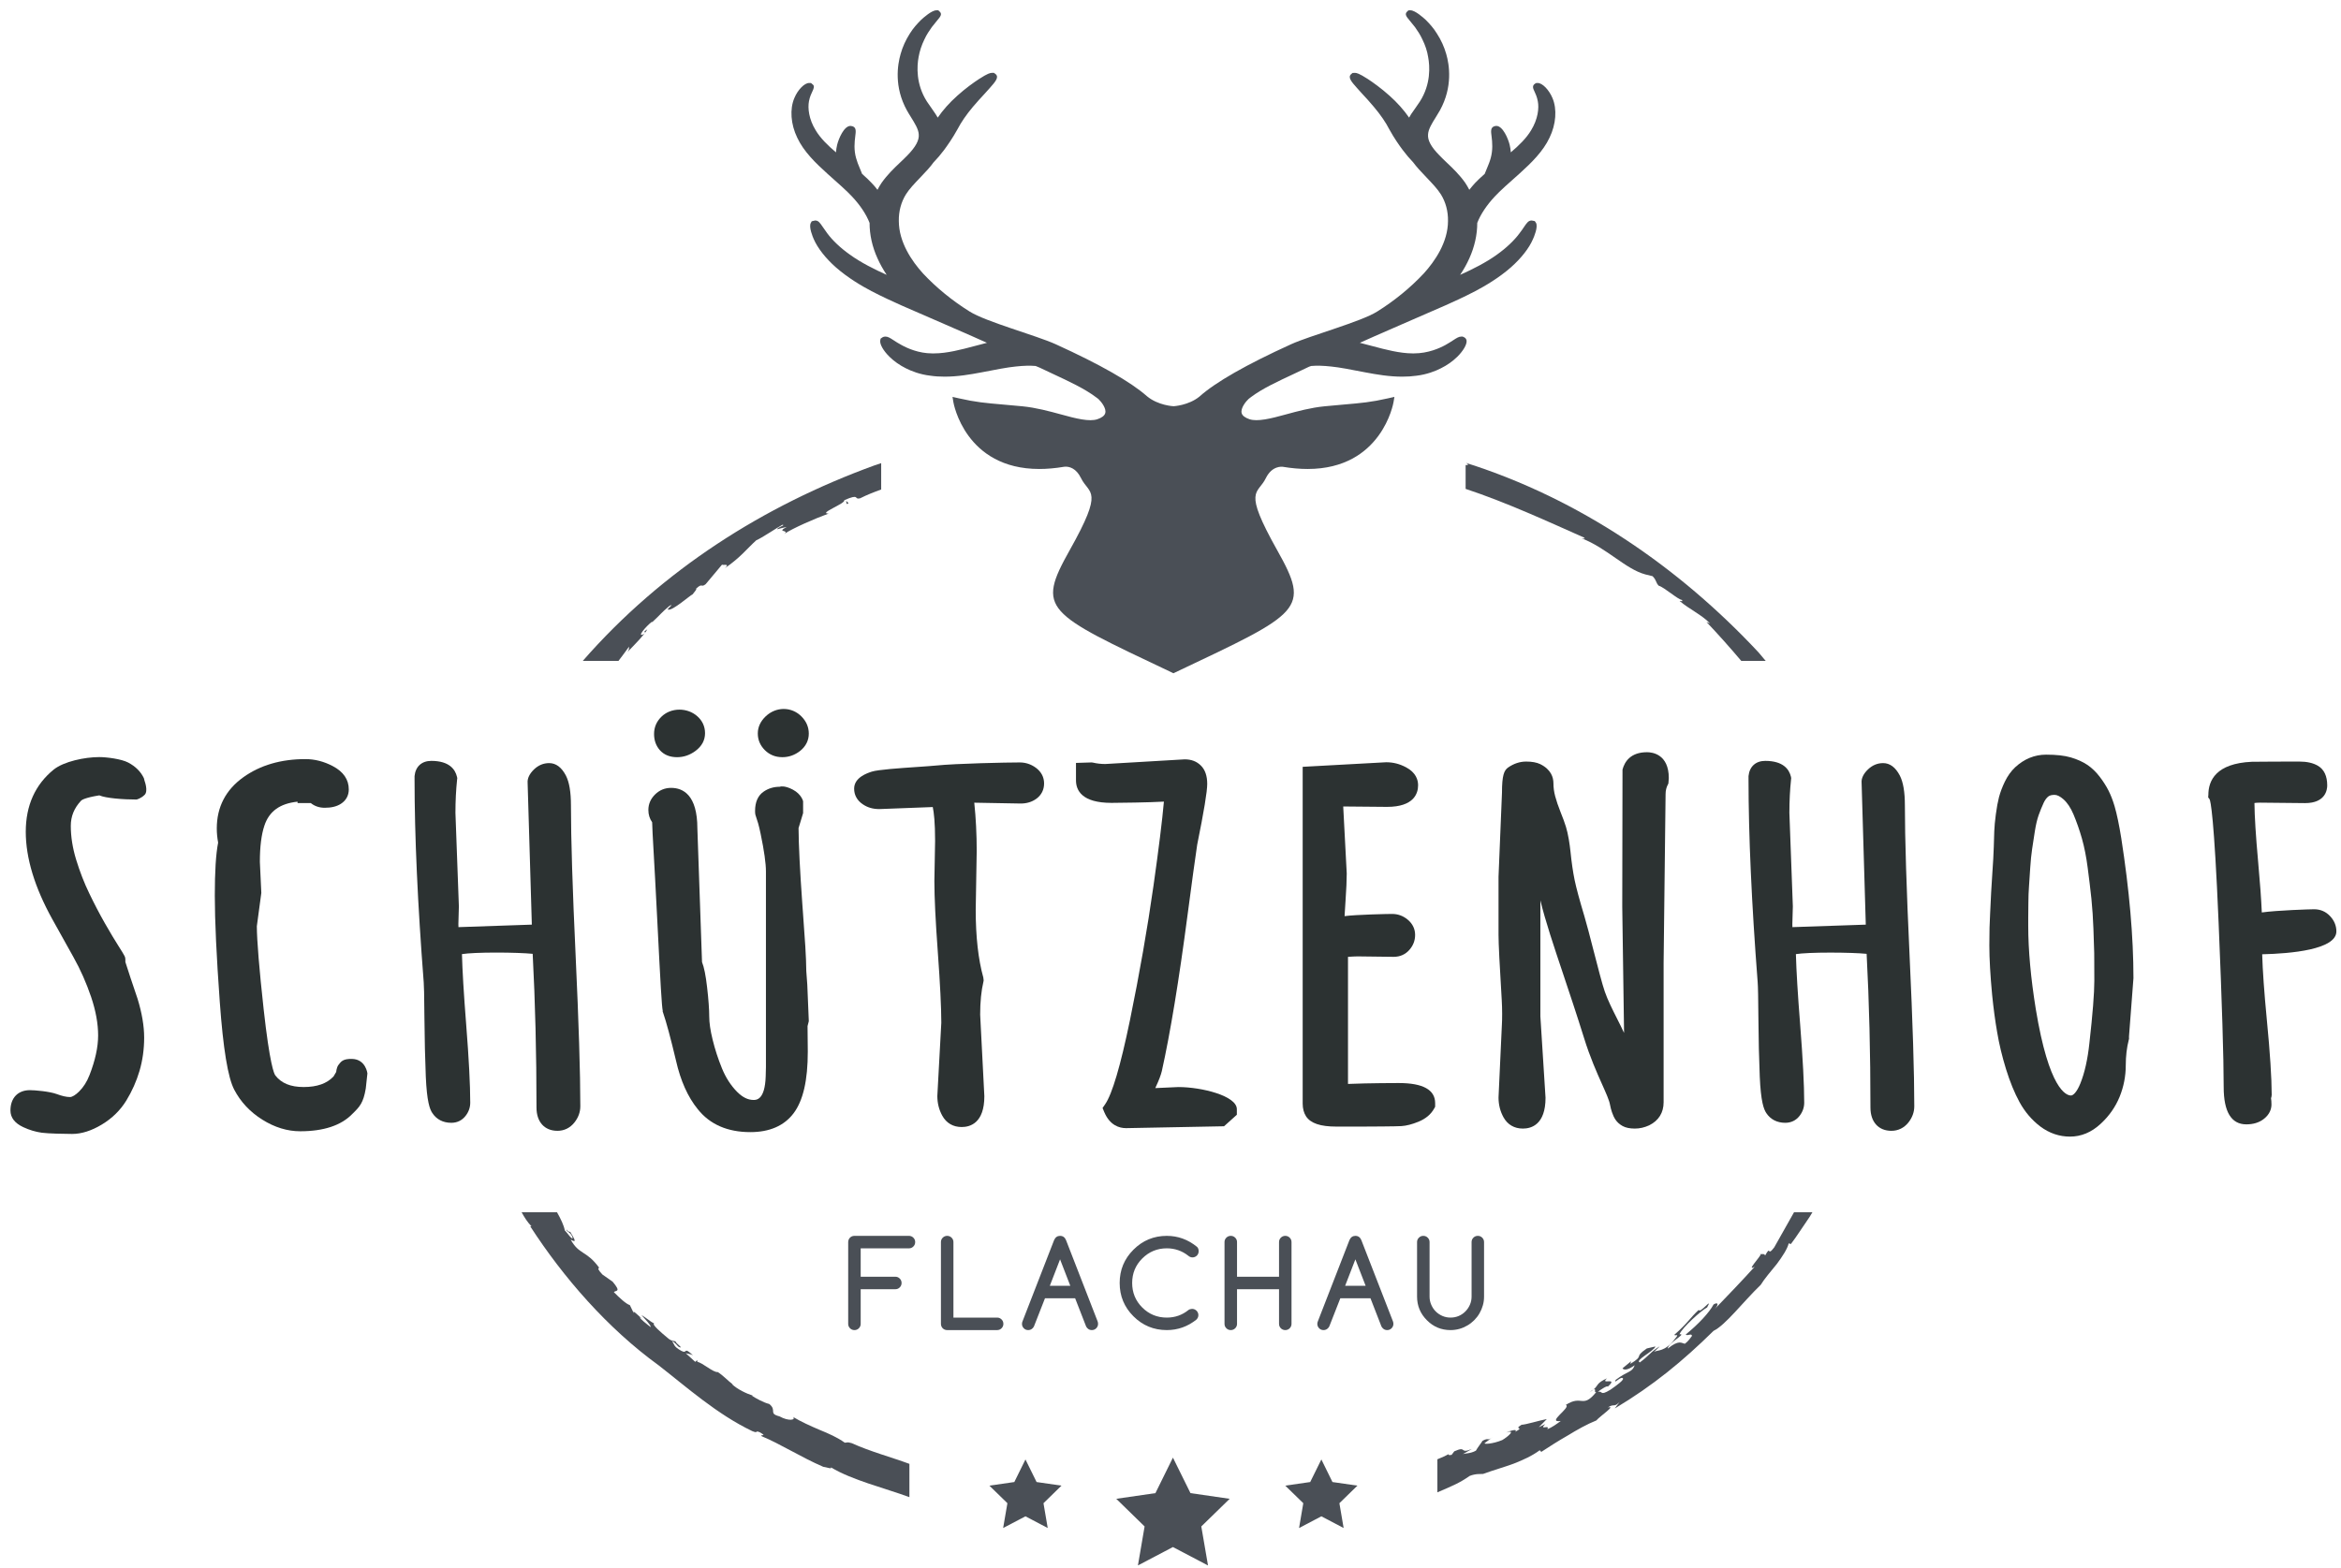
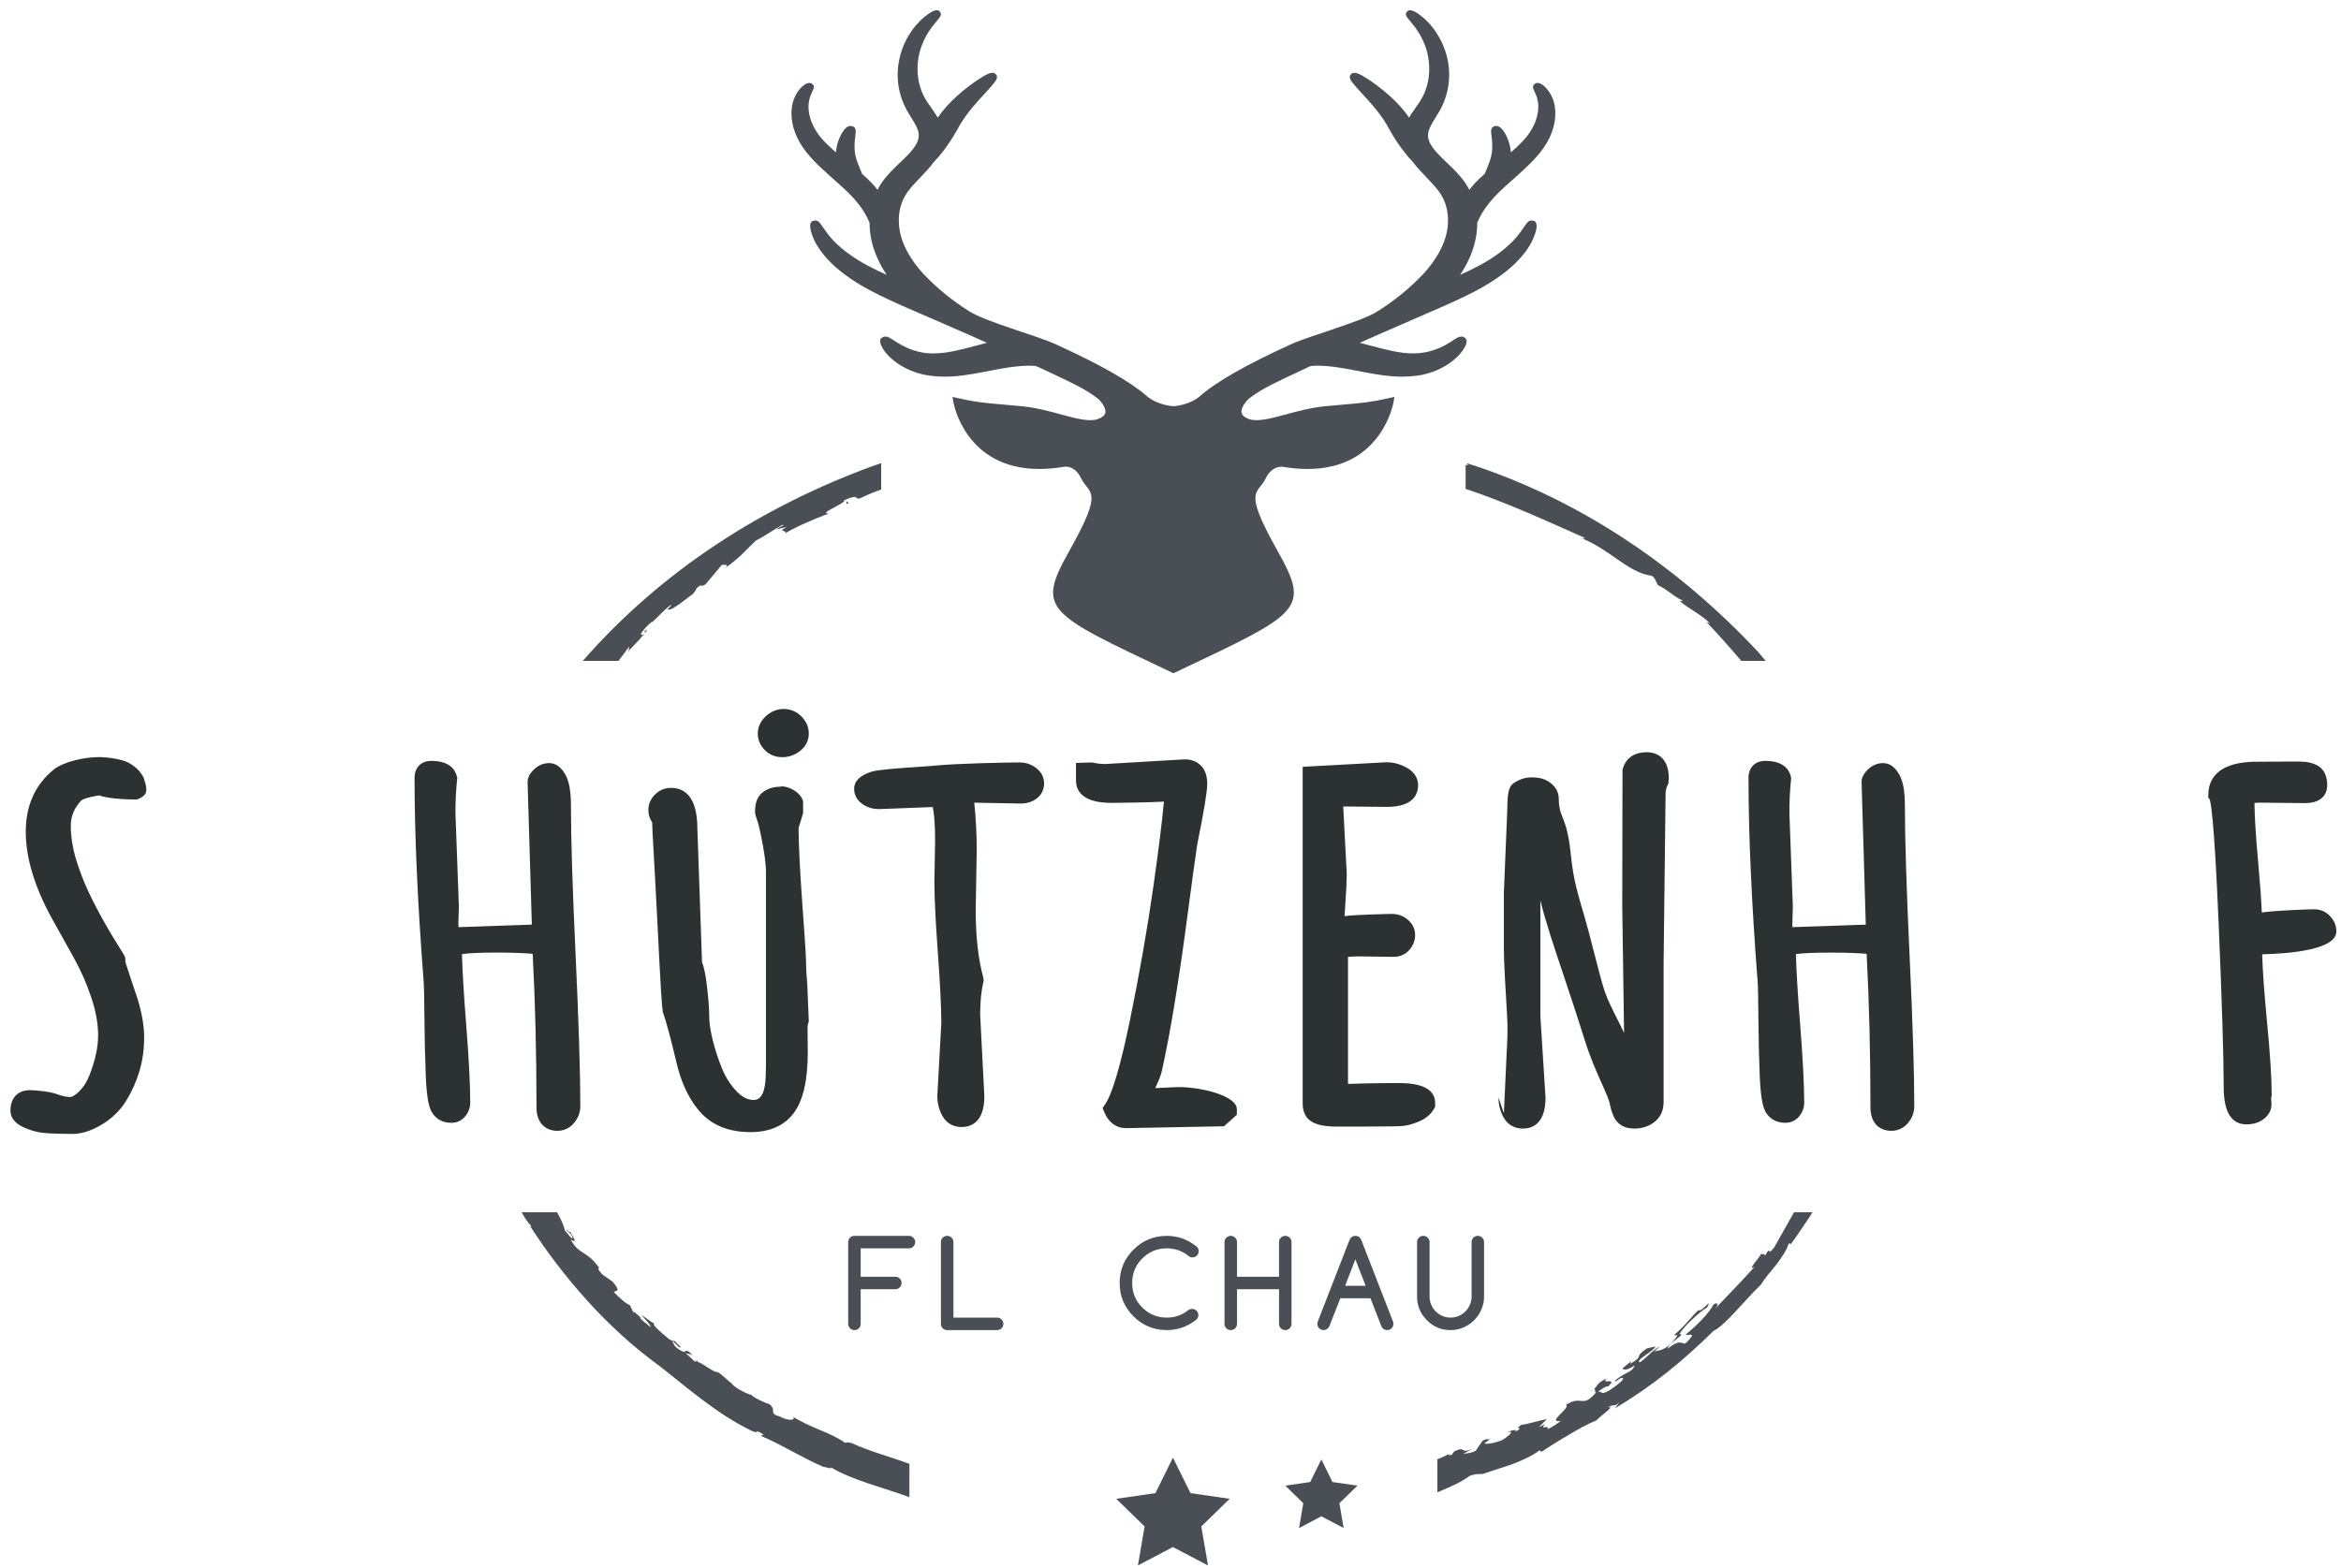
<svg xmlns="http://www.w3.org/2000/svg" width="100%" height="100%" viewBox="0 0 212 142" version="1.1" xml:space="preserve" style="fill-rule:evenodd;clip-rule:evenodd;stroke-linejoin:round;stroke-miterlimit:2;">
  <g>
    <path d="M76.675,45.659l0.175,-0.074l-0.223,-0.214l0.048,0.288Z" style="fill:#4a4f56;fill-rule:nonzero;" />
    <path d="M144.321,125.865c-0.079,0.036 -0.198,0.111 -0.4,0.266c0.178,-0.098 0.304,-0.185 0.4,-0.266" style="fill:#4a4f56;fill-rule:nonzero;" />
    <path d="M159.356,113.601c0.029,0.007 0.06,0.009 0.095,0.009c-0,-0.03 -0.031,-0.033 -0.095,-0.009" style="fill:#4a4f56;fill-rule:nonzero;" />
    <path d="M79.799,41.954c-0.203,0.069 -0.407,0.134 -0.609,0.204c-10.01,3.642 -19.201,9.452 -26.416,17.712l3.234,-0c0.33,-0.433 0.654,-0.864 0.959,-1.296c-0.032,0.171 0.063,0.207 -0.148,0.495c0.721,-0.743 1.565,-1.597 1.8,-2.061c-0.595,0.396 0.046,0.121 -0.318,0.431c-0.689,0.356 0.175,-0.686 0.725,-1.108l0.046,0.022c0.768,-0.706 0.752,-0.797 1.555,-1.468c0.565,-0.298 -0.384,0.389 -0.104,0.339c0.403,0.104 1.988,-1.311 2.199,-1.384c0.154,-0.208 0.406,-0.466 0.316,-0.516c0.602,-0.56 0.421,-0.056 0.864,-0.403l1.496,-1.785c-0.02,0.128 0.765,-0.155 0.262,0.324c1.397,-0.958 2.024,-1.793 2.829,-2.519c0.477,-0.192 1.862,-1.131 2.369,-1.404c0.327,0.037 -0.44,0.209 -0.481,0.407l0.428,-0.111c0.218,-0.048 0.435,-0.096 0.435,-0.096c-1.003,0.532 0.281,0.229 -0.205,0.621c0.757,-0.505 2.732,-1.37 4.009,-1.836c-1.02,0.019 1.582,-0.93 1.406,-1.206c1.464,-0.651 0.849,-0.027 1.439,-0.175c0.632,-0.32 1.273,-0.569 1.91,-0.798l0,-2.389Z" style="fill:#4a4f56;fill-rule:nonzero;" />
    <path d="M159.257,59.103c-7.191,-7.71 -16.225,-13.922 -26.5,-17.172c0.294,0.165 0.201,0.213 -0.031,0.2l0,2.155c3.725,1.232 7.562,3.008 10.733,4.414c0.137,0.142 -0.093,0.07 -0.221,0.067c2.257,0.866 3.979,2.79 5.759,3.266l0.659,0.162c0.397,0.415 0.255,0.534 0.553,0.862c0.489,0.126 1.761,1.274 2.107,1.287c0.134,0.24 -0.167,0.037 -0.205,0.101c0.829,0.715 2.03,1.264 2.747,2.032l-0.323,-0.137c1.027,1.083 2.099,2.281 3.154,3.53l2.212,-0c-0.224,-0.267 -0.44,-0.524 -0.644,-0.767" style="fill:#4a4f56;fill-rule:nonzero;" />
    <path d="M82.355,135.621l0,-3.015c-1.616,-0.598 -3.539,-1.112 -5.225,-1.876c-0.49,-0.139 -0.367,-0.033 -0.629,-0.043c-0.66,-0.475 -1.463,-0.829 -2.295,-1.168c-0.823,-0.35 -1.656,-0.727 -2.39,-1.165c0.286,0.283 -0.39,0.415 -1.227,-0.051c-1.042,-0.268 -0.188,-0.532 -0.93,-1.124c-0.473,-0.104 -1.244,-0.525 -1.549,-0.736l0.051,-0.024c-0.558,-0.178 -1.388,-0.563 -1.886,-1.044l0.099,0.043c-0.449,-0.33 -0.888,-0.828 -1.382,-1.132c-0.371,0.077 -1.427,-0.883 -1.831,-0.911c-0.041,-0.066 0.056,-0.016 -0.037,-0.153l-0.166,0.143l-0.858,-0.784c0.253,0.083 0.357,0.044 0.653,0.19c-0.897,-0.85 -0.458,-0.085 -1.039,-0.397c-0.766,-0.424 -0.598,-0.559 -0.863,-0.89c0.343,0.141 0.459,0.436 0.651,0.542c0.486,0.176 -0.363,-0.383 -0.298,-0.486c-0.137,-0.123 -0.363,0.029 -0.821,-0.409c-0.425,-0.349 -1.402,-1.175 -1.138,-1.24c-0.43,-0.217 -0.823,-0.601 -1.158,-0.76c0.303,0.329 0.872,0.916 0.845,1.09c-0.322,-0.248 -0.964,-0.736 -0.991,-0.895l0.283,0.173c-0.296,-0.159 -1.075,-1.059 -0.792,-0.466l-0.391,-0.807c-0.341,-0.1 -0.964,-0.681 -1.45,-1.177c0.153,-0.185 0.719,0.041 -0.108,-0.944l-0.928,-0.652c-0.398,-0.426 -0.447,-0.584 -0.285,-0.603c-1.168,-1.605 -1.821,-1.158 -2.587,-2.559c0.626,0.37 0.314,-0.093 -0.042,-0.701c-0.055,0.002 -0.174,0.008 -0.349,-0.224c0.006,0.241 0.405,0.219 0.571,0.765c-0.04,0.235 -0.484,-0.447 -0.716,-0.681c-0.088,-0.465 -0.357,-1.024 -0.706,-1.64l-3.206,-0c0.262,0.477 0.547,0.923 0.895,1.276l-0.114,-0.002c2.997,4.632 6.993,9.237 11.633,12.597c2.525,1.963 5.264,4.419 8.471,5.956c0.601,0.249 0.209,-0.1 0.692,0.109c0.768,0.44 -0.091,0.14 0.182,0.363c1.617,0.66 3.553,1.899 5.557,2.762c0.269,0.026 0.834,0.25 0.697,0.049c1.935,1.169 4.861,1.872 7.107,2.701" style="fill:#4a4f56;fill-rule:nonzero;" />
    <path d="M162.469,109.81c-0.602,1.066 -1.251,2.219 -1.795,3.184c-0.689,0.92 -0.26,-0.279 -0.83,0.747c-0.025,-0.179 -0.231,-0.136 -0.393,-0.131c0.007,0.209 -1.38,1.63 -0.547,1.134c-1.114,1.244 -2.421,2.591 -3.639,3.862c0.402,-0.426 0.346,-0.701 -0.084,-0.439c-0.399,0.748 -1.38,1.791 -2.525,2.725c0.176,0.166 0.533,-0.158 0.571,0.122c-0.136,0.181 -0.342,0.496 -0.645,0.713c-0.326,-0.056 -0.52,-0.388 -1.554,0.439c0.031,-0.529 1.779,-1.38 1.066,-1.298c0.25,-0.61 2,-2.181 2.501,-2.431c0.592,-1.057 -0.671,0.62 -0.752,0.216c-0.774,0.704 -0.988,1.193 -2.22,2.266c0.091,0.14 0.538,-0.189 0.038,0.389c-0.917,1.193 -1.569,0.958 -1.874,1.156c0.145,-0.16 0.378,-0.334 0.518,-0.504c-0.831,0.492 -0.976,0.863 -1.805,1.458c-0.484,-0.197 1.28,-1.008 1.414,-1.447l-0.779,0.18c-1.278,0.883 -0.12,0.555 -1.493,1.399l0.07,-0.24l-0.776,0.64c0.08,0.147 0.4,0.234 1.103,-0.279c-0.227,0.671 -0.63,0.496 -1.726,1.332c-0.235,0.452 0.472,-0.345 0.631,-0.159c0.233,0.1 -0.545,0.657 -1.117,1.054c-0.976,0.593 -0.641,0.081 -1.117,0.182c0.164,-0.148 0.893,-0.63 0.887,-0.462c1.051,-0.949 -0.785,-0.107 -0.058,-0.761c-0.979,0.427 -0.795,0.651 -1.219,1.008c0.269,-0.122 -0.015,0.296 0.229,0.246c-1.252,1.542 -1.266,0.196 -2.753,1.157c0.548,0.206 -1.827,1.645 -0.453,1.454c-0.354,0.26 -0.799,0.59 -1.222,0.75c0.299,-0.473 -0.819,0.154 -0.179,-0.469l-0.589,0.288l0.729,-0.743c-0.737,0.141 -1.879,0.504 -2.292,0.518c-0.801,0.495 0.38,0.134 -0.581,0.639c0.285,-0.29 -0.377,-0.132 -0.812,0.065c0.923,-0.288 0.178,0.367 -0.355,0.682c-0.886,0.366 -1.698,0.388 -1.592,0.276l0.762,-0.566c-0.571,0.451 -0.327,0.01 -0.954,0.355c-0.13,0.222 -0.453,0.615 -0.6,0.895c-0.54,0.298 -1.03,0.222 -1.214,0.333l0.85,-0.487c-1.172,0.49 -0.408,-0.321 -1.595,0.214l-0.244,0.323c-0.252,0.05 -0.405,-0.003 -0.202,-0.164c-0.131,0.202 -0.773,0.42 -1.084,0.561l-0,2.995c1.466,-0.631 2.001,-0.848 2.925,-1.488c0.556,-0.218 0.966,-0.163 1.207,-0.178c0.946,-0.347 1.905,-0.611 2.788,-0.937c0.874,-0.343 1.686,-0.717 2.349,-1.211l0.139,0.151c0.679,-0.446 1.51,-0.98 2.384,-1.479c0.859,-0.525 1.754,-1.032 2.601,-1.37c0.349,-0.409 1.851,-1.405 1.037,-1.172c0.582,-0.404 0.562,0.042 1.072,-0.51l-0.432,0.593c3.482,-2.086 6.155,-4.287 8.941,-7.029c1.08,-0.516 2.664,-2.619 4.265,-4.161c0.347,-0.563 0.93,-1.237 1.465,-1.897c0.506,-0.684 0.954,-1.36 1.074,-1.867l0.198,0.061c0.531,-0.691 1.071,-1.561 1.695,-2.457c0.083,-0.141 0.172,-0.284 0.259,-0.426l-1.667,-0Z" style="fill:#4a4f56;fill-rule:nonzero;" />
    <path d="M106.22,140.142l3.177,1.669l-0.608,-3.535l2.57,-2.504l-3.549,-0.514l-1.59,-3.216l-1.585,3.216l-3.547,0.514l2.567,2.504l-0.605,3.532l3.17,-1.666Z" style="fill:#4a4f56;fill-rule:nonzero;" />
    <path d="M116.392,134.579l1.633,1.591l-0.383,2.25l2.02,-1.062l2.017,1.06l-0.384,-2.248l1.632,-1.591l-2.259,-0.326l-1.006,-2.046l-1.01,2.046l-2.26,0.326Z" style="fill:#4a4f56;fill-rule:nonzero;" />
-     <path d="M89.598,134.579l1.632,1.591l-0.386,2.248l2.02,-1.06l2.017,1.06l-0.384,-2.248l1.63,-1.591l-2.254,-0.326l-1.009,-2.046l-1.008,2.046l-2.258,0.326Z" style="fill:#4a4f56;fill-rule:nonzero;" />
    <path d="M76.812,119.922l0,-7.405c0,-0.078 0.015,-0.152 0.043,-0.22c0.028,-0.07 0.069,-0.13 0.121,-0.183c0.051,-0.052 0.111,-0.092 0.178,-0.12c0.067,-0.028 0.142,-0.042 0.224,-0.042l4.936,0c0.156,0 0.289,0.055 0.399,0.165c0.111,0.11 0.166,0.244 0.166,0.4c0,0.156 -0.055,0.291 -0.166,0.4c-0.11,0.111 -0.243,0.166 -0.399,0.166l-4.37,-0l-0,2.571l3.137,-0c0.157,-0 0.29,0.054 0.4,0.166c0.111,0.111 0.166,0.243 0.166,0.401c-0,0.155 -0.055,0.289 -0.166,0.399c-0.11,0.111 -0.243,0.165 -0.4,0.165l-3.137,0l-0,3.137c-0,0.157 -0.055,0.29 -0.166,0.402c-0.11,0.109 -0.243,0.164 -0.4,0.164c-0.157,0 -0.29,-0.055 -0.4,-0.164c-0.11,-0.112 -0.166,-0.245 -0.166,-0.402" style="fill:#4a4f56;fill-rule:nonzero;" />
    <path d="M85.21,112.517c0,-0.156 0.055,-0.29 0.165,-0.4c0.111,-0.11 0.244,-0.165 0.4,-0.165c0.157,0 0.291,0.055 0.401,0.165c0.11,0.11 0.166,0.244 0.166,0.4l-0,6.839l3.958,0c0.156,0 0.289,0.057 0.4,0.166c0.11,0.111 0.165,0.244 0.165,0.4c0,0.158 -0.055,0.29 -0.165,0.401c-0.111,0.11 -0.244,0.165 -0.4,0.165l-4.525,-0c-0.081,-0 -0.156,-0.014 -0.223,-0.042c-0.069,-0.029 -0.128,-0.069 -0.18,-0.12c-0.051,-0.052 -0.091,-0.112 -0.119,-0.18c-0.029,-0.066 -0.043,-0.142 -0.043,-0.224l0,-7.405Z" style="fill:#4a4f56;fill-rule:nonzero;" />
-     <path d="M96.926,116.476l-0.927,-2.396l-0.928,2.396l1.855,-0Zm-4.316,3.19l2.849,-7.33c0.114,-0.256 0.294,-0.384 0.54,-0.384c0.252,0 0.431,0.128 0.539,0.384l2.859,7.356c0.029,0.073 0.042,0.149 0.042,0.23c0,0.158 -0.054,0.29 -0.164,0.401c-0.111,0.11 -0.244,0.165 -0.4,0.165c-0.157,-0 -0.288,-0.055 -0.395,-0.165c-0.058,-0.057 -0.101,-0.117 -0.129,-0.182l-0.987,-2.534l-2.731,0l-0.993,2.534c-0.029,0.065 -0.071,0.125 -0.129,0.182c-0.109,0.11 -0.243,0.165 -0.399,0.165c-0.157,-0 -0.289,-0.055 -0.397,-0.165c-0.109,-0.111 -0.164,-0.243 -0.164,-0.401c0,-0.085 0.02,-0.17 0.059,-0.256" style="fill:#4a4f56;fill-rule:nonzero;" />
    <path d="M107.959,118.568c0.077,-0 0.152,0.014 0.219,0.044c0.068,0.03 0.128,0.07 0.178,0.12c0.052,0.05 0.092,0.11 0.124,0.18c0.03,0.069 0.045,0.142 0.045,0.222c0,0.149 -0.06,0.284 -0.177,0.403c-0.793,0.635 -1.688,0.951 -2.683,0.951c-1.181,0 -2.188,-0.417 -3.02,-1.248c-0.833,-0.832 -1.248,-1.839 -1.248,-3.019c-0,-1.178 0.415,-2.184 1.248,-3.016c0.835,-0.836 1.842,-1.252 3.02,-1.252c1.01,-0 1.922,0.331 2.738,0.997c0.097,0.095 0.147,0.224 0.147,0.389c0,0.082 -0.012,0.156 -0.043,0.224c-0.027,0.068 -0.067,0.128 -0.119,0.178c-0.052,0.052 -0.112,0.092 -0.183,0.121c-0.066,0.029 -0.142,0.042 -0.219,0.042c-0.139,0 -0.269,-0.054 -0.39,-0.16c-0.27,-0.213 -0.568,-0.378 -0.894,-0.491c-0.326,-0.114 -0.671,-0.171 -1.037,-0.171c-0.869,-0 -1.611,0.308 -2.226,0.923c-0.608,0.609 -0.911,1.347 -0.911,2.216c-0,0.87 0.303,1.61 0.911,2.219c0.613,0.612 1.354,0.917 2.226,0.917c0.743,-0 1.397,-0.229 1.963,-0.689c0.091,-0.063 0.204,-0.097 0.331,-0.1" style="fill:#4a4f56;fill-rule:nonzero;" />
    <path d="M116.959,119.922c-0,0.157 -0.055,0.29 -0.165,0.402c-0.109,0.109 -0.244,0.164 -0.399,0.164c-0.157,0 -0.292,-0.055 -0.402,-0.164c-0.11,-0.112 -0.164,-0.245 -0.164,-0.402l-0,-3.137l-3.804,0l-0,3.137c-0,0.157 -0.055,0.29 -0.167,0.402c-0.11,0.109 -0.243,0.164 -0.399,0.164c-0.158,0 -0.29,-0.055 -0.4,-0.164c-0.112,-0.112 -0.167,-0.245 -0.167,-0.402l0,-7.405c0,-0.156 0.055,-0.29 0.167,-0.4c0.11,-0.11 0.242,-0.165 0.4,-0.165c0.156,0 0.289,0.055 0.399,0.165c0.112,0.11 0.167,0.244 0.167,0.4l-0,3.137l3.804,-0l-0,-3.137c-0,-0.156 0.054,-0.29 0.164,-0.4c0.11,-0.11 0.245,-0.165 0.402,-0.165c0.155,0 0.29,0.055 0.399,0.165c0.11,0.11 0.165,0.244 0.165,0.4l-0,7.405Z" style="fill:#4a4f56;fill-rule:nonzero;" />
    <path d="M123.672,116.476l-0.929,-2.396l-0.928,2.396l1.857,-0Zm-4.316,3.19l2.849,-7.33c0.114,-0.256 0.294,-0.384 0.538,-0.384c0.252,0 0.432,0.128 0.539,0.384l2.861,7.356c0.028,0.073 0.043,0.149 0.043,0.23c-0,0.158 -0.056,0.29 -0.165,0.401c-0.112,0.11 -0.244,0.165 -0.401,0.165c-0.158,-0 -0.287,-0.055 -0.395,-0.165c-0.057,-0.057 -0.099,-0.117 -0.13,-0.182l-0.985,-2.534l-2.731,0l-0.993,2.534c-0.03,0.065 -0.072,0.125 -0.129,0.182c-0.11,0.11 -0.242,0.165 -0.399,0.165c-0.158,-0 -0.29,-0.055 -0.397,-0.165c-0.11,-0.111 -0.165,-0.243 -0.165,-0.401c0,-0.085 0.02,-0.17 0.06,-0.256" style="fill:#4a4f56;fill-rule:nonzero;" />
    <path d="M129.461,112.517l0,4.935c0,0.26 0.05,0.506 0.15,0.736c0.099,0.233 0.234,0.435 0.403,0.607c0.173,0.171 0.372,0.309 0.605,0.41c0.232,0.101 0.478,0.151 0.74,0.151c0.264,0 0.511,-0.049 0.744,-0.147c0.229,-0.1 0.432,-0.237 0.603,-0.412c0.172,-0.174 0.309,-0.376 0.409,-0.606c0.1,-0.23 0.151,-0.475 0.151,-0.739l-0,-4.935c-0,-0.156 0.054,-0.29 0.164,-0.4c0.109,-0.11 0.244,-0.165 0.401,-0.165c0.155,0 0.29,0.055 0.399,0.165c0.11,0.11 0.165,0.244 0.165,0.4l0,4.935c0,0.277 -0.034,0.544 -0.11,0.801c-0.072,0.256 -0.174,0.496 -0.306,0.722c-0.13,0.226 -0.29,0.432 -0.475,0.617c-0.184,0.185 -0.389,0.344 -0.616,0.477c-0.227,0.133 -0.466,0.238 -0.725,0.31c-0.257,0.072 -0.527,0.109 -0.804,0.109c-0.838,-0 -1.551,-0.297 -2.137,-0.89c-0.596,-0.594 -0.894,-1.31 -0.894,-2.146l0,-4.935c0,-0.156 0.055,-0.29 0.168,-0.4c0.109,-0.11 0.241,-0.165 0.398,-0.165c0.158,0 0.29,0.055 0.4,0.165c0.112,0.11 0.167,0.244 0.167,0.4" style="fill:#4a4f56;fill-rule:nonzero;" />
    <path d="M133.779,20.193c0.297,-0.771 0.86,-1.616 1.591,-2.395c0.452,-0.492 1.267,-1.217 2.243,-2.081c1.052,-0.952 2.125,-1.989 2.714,-3.249c0.591,-1.213 0.691,-2.59 0.264,-3.587c-0.317,-0.753 -0.913,-1.364 -1.339,-1.364l-0.148,0.009l-0.109,0.066c-0.274,0.185 -0.145,0.458 -0.04,0.676c0.092,0.2 0.237,0.503 0.309,0.906c0.122,0.603 0.02,1.615 -0.614,2.639c-0.419,0.702 -1.095,1.366 -1.83,1.987c-0.016,-0.235 -0.055,-0.471 -0.108,-0.692c-0.14,-0.557 -0.616,-1.703 -1.206,-1.703l-0.163,0.025c-0.37,0.124 -0.329,0.445 -0.265,0.936c0.031,0.246 0.065,0.557 0.062,0.888c0,0.347 -0.047,0.726 -0.139,1.058c-0.09,0.337 -0.217,0.632 -0.297,0.827c-0.087,0.213 -0.177,0.419 -0.249,0.609c-0.372,0.329 -0.659,0.602 -0.873,0.83c-0.18,0.193 -0.35,0.4 -0.521,0.615c-0.113,-0.222 -0.243,-0.438 -0.377,-0.643c-0.512,-0.723 -1.118,-1.306 -1.661,-1.818c-0.233,-0.223 -0.459,-0.438 -0.669,-0.659c-0.756,-0.769 -1.085,-1.372 -1.028,-1.917c0.031,-0.459 0.352,-0.984 0.701,-1.538c0.128,-0.205 0.255,-0.414 0.379,-0.632c1.16,-2.111 0.854,-4.101 0.564,-5.097c-0.184,-0.644 -0.466,-1.268 -0.84,-1.844c-0.318,-0.519 -0.682,-0.912 -1.011,-1.241c-0.219,-0.204 -0.966,-0.871 -1.384,-0.871l-0.187,0.003l-0.115,0.108c-0.262,0.242 -0.055,0.478 0.224,0.813c0.127,0.153 0.293,0.35 0.492,0.607c0.215,0.312 0.464,0.667 0.666,1.113c0.257,0.524 0.436,1.057 0.518,1.59c0.155,0.828 0.262,2.441 -0.745,4.024c-0.11,0.17 -0.235,0.343 -0.362,0.529c-0.145,0.195 -0.289,0.4 -0.434,0.621c-0.067,0.106 -0.127,0.211 -0.184,0.313c-0.459,-0.673 -1.081,-1.367 -1.764,-1.977c-0.765,-0.687 -1.499,-1.208 -1.983,-1.526c-0.791,-0.508 -1.01,-0.552 -1.17,-0.552l-0.207,0.011l-0.118,0.101c-0.324,0.278 -0.012,0.664 0.53,1.267c0.139,0.155 0.291,0.324 0.456,0.506c0.33,0.355 0.708,0.764 1.072,1.204c0.584,0.692 1.068,1.389 1.394,2.032c0.452,0.819 0.901,1.452 1.208,1.861c0.305,0.409 0.631,0.792 0.936,1.106c0.172,0.229 0.349,0.442 0.534,0.65c0.237,0.264 0.481,0.522 0.723,0.772c0.492,0.517 0.96,1.006 1.267,1.497c0.437,0.699 0.659,1.533 0.644,2.415c-0.005,1.933 -1.198,3.652 -2.191,4.746c-1.202,1.286 -2.658,2.477 -4.218,3.451c-1.461,0.928 -6.059,2.172 -7.797,2.963c-4.051,1.842 -6.85,3.44 -8.297,4.739c-0.99,0.811 -2.357,0.877 -2.343,0.877c-0.018,0 -1.404,-0.061 -2.419,-0.909c-1.475,-1.302 -4.254,-2.882 -8.264,-4.707c-1.746,-0.792 -6.343,-2.04 -7.798,-2.967c-1.56,-0.972 -3.02,-2.164 -4.213,-3.441c-0.998,-1.1 -2.19,-2.819 -2.193,-4.756c-0.016,-0.878 0.21,-1.712 0.642,-2.409c0.308,-0.493 0.777,-0.982 1.273,-1.499c0.236,-0.25 0.485,-0.508 0.722,-0.774c0.185,-0.206 0.359,-0.419 0.499,-0.617c0.332,-0.343 0.659,-0.725 0.967,-1.137c0.3,-0.409 0.752,-1.042 1.206,-1.866c0.33,-0.638 0.81,-1.335 1.396,-2.033c0.368,-0.434 0.741,-0.843 1.071,-1.197c0.166,-0.183 0.321,-0.352 0.457,-0.507c0.537,-0.603 0.853,-0.986 0.534,-1.266l-0.157,-0.113l-0.173,-0c-0.157,-0 -0.38,0.044 -1.168,0.555c-0.482,0.315 -1.221,0.836 -1.982,1.523c-0.691,0.615 -1.308,1.309 -1.763,1.977c-0.061,-0.102 -0.123,-0.207 -0.192,-0.317c-0.146,-0.221 -0.293,-0.428 -0.431,-0.626c-0.132,-0.179 -0.252,-0.353 -0.36,-0.52c-1.008,-1.583 -0.903,-3.196 -0.75,-4.025c0.093,-0.532 0.266,-1.064 0.523,-1.591c0.202,-0.444 0.45,-0.799 0.676,-1.122c0.188,-0.246 0.354,-0.443 0.478,-0.596c0.284,-0.332 0.483,-0.571 0.238,-0.801l-0.131,-0.123l-0.18,0c-0.415,0 -1.167,0.667 -1.393,0.88c-0.319,0.319 -0.686,0.713 -1.004,1.225c-0.376,0.587 -0.657,1.209 -0.835,1.849c-0.289,0.998 -0.599,2.986 0.562,5.099c0.118,0.218 0.253,0.427 0.379,0.632c0.343,0.554 0.673,1.079 0.7,1.547c0.053,0.536 -0.276,1.141 -1.03,1.912c-0.208,0.219 -0.439,0.432 -0.671,0.655c-0.539,0.512 -1.146,1.095 -1.659,1.822c-0.136,0.202 -0.265,0.419 -0.378,0.639c-0.16,-0.213 -0.335,-0.42 -0.518,-0.607c-0.217,-0.237 -0.507,-0.511 -0.876,-0.838c-0.073,-0.19 -0.154,-0.396 -0.248,-0.609c-0.085,-0.195 -0.203,-0.49 -0.296,-0.828c-0.093,-0.327 -0.141,-0.703 -0.141,-1.061c-0.001,-0.327 0.036,-0.638 0.066,-0.884c0.063,-0.491 0.102,-0.812 -0.251,-0.93l-0.178,-0.031c-0.59,-0 -1.067,1.146 -1.207,1.702c-0.057,0.222 -0.09,0.458 -0.107,0.693c-0.737,-0.622 -1.415,-1.285 -1.835,-1.992c-0.632,-1.018 -0.729,-2.027 -0.612,-2.635c0.074,-0.402 0.218,-0.705 0.315,-0.905c0.103,-0.218 0.229,-0.491 0.008,-0.63l-0.138,-0.121l-0.174,-0c-0.419,-0 -1.022,0.611 -1.334,1.364c-0.428,0.997 -0.329,2.374 0.258,3.584c0.589,1.263 1.661,2.3 2.75,3.283c0.942,0.833 1.756,1.558 2.216,2.054c0.728,0.775 1.292,1.62 1.588,2.391c-0.003,1.059 0.241,2.166 0.716,3.206c0.223,0.5 0.499,0.997 0.832,1.498c-1.078,-0.484 -2.34,-1.11 -3.338,-1.836c-0.834,-0.589 -1.577,-1.291 -2.043,-1.929c-0.167,-0.223 -0.301,-0.418 -0.407,-0.576c-0.265,-0.388 -0.395,-0.583 -0.694,-0.583l-0.304,0.071l-0.076,0.134c-0.226,0.364 0.179,1.299 0.257,1.481c0.353,0.813 1.083,1.748 2.005,2.558c1.076,0.946 2.348,1.696 3.222,2.153c1.048,0.547 2.009,0.977 2.728,1.301c0.732,0.32 7.12,3.089 7.73,3.382c-0.368,0.089 -0.771,0.197 -1.214,0.319c-1.072,0.285 -2.411,0.64 -3.566,0.64l-0.19,0c-1.21,0 -2.25,-0.472 -2.762,-0.756c-0.293,-0.155 -0.529,-0.31 -0.717,-0.433c-0.334,-0.216 -0.515,-0.335 -0.744,-0.335c-0.097,0 -0.182,0.022 -0.244,0.055l-0.192,0.131l-0.031,0.157c-0.064,0.334 0.269,0.933 0.84,1.491c0.408,0.402 0.92,0.762 1.481,1.041c0.488,0.247 1.272,0.561 2.219,0.669c0.403,0.06 0.834,0.087 1.285,0.087c1.176,0 2.303,-0.191 3.356,-0.392c1.222,-0.239 2.366,-0.459 3.087,-0.527c0.717,-0.078 1.289,-0.093 1.802,-0.048l0.363,0.149c0.378,0.182 0.759,0.358 1.122,0.529c1.592,0.743 2.953,1.38 3.965,2.139l0.233,0.173c0.267,0.254 0.744,0.855 0.62,1.283c-0.063,0.228 -0.301,0.411 -0.71,0.55c-0.722,0.241 -1.909,-0.05 -3.31,-0.439c-1.048,-0.285 -2.237,-0.609 -3.477,-0.731c-0.677,-0.064 -1.243,-0.116 -1.746,-0.159c-1.605,-0.139 -2.489,-0.216 -4.013,-0.564l-0.574,-0.13l0.083,0.5c0.013,0.063 1.058,6.03 7.776,6.03c0.703,-0 1.458,-0.066 2.25,-0.2c-0,0 0.056,-0.009 0.142,-0.009c0.327,-0 0.944,0.132 1.382,1.03c0.743,1.531 2.14,0.913 -1.024,6.541c-3.026,5.393 -2.194,5.648 9.207,11.051l0.191,0.093l0.193,-0.093c11.404,-5.403 12.237,-5.658 9.204,-11.051c-3.157,-5.628 -1.763,-5.012 -1.025,-6.541c0.564,-1.141 1.471,-1.029 1.541,-1.017c0.781,0.13 1.534,0.196 2.24,0.196c6.716,-0 7.761,-5.967 7.773,-6.03l0.085,-0.5l-0.576,0.13c-1.524,0.348 -2.408,0.425 -4.016,0.564c-0.497,0.043 -1.068,0.095 -1.743,0.159c-1.24,0.122 -2.428,0.446 -3.475,0.731c-1.405,0.389 -2.595,0.676 -3.316,0.439c-0.409,-0.139 -0.643,-0.323 -0.708,-0.551c-0.12,-0.462 0.411,-1.087 0.631,-1.288l0.215,-0.167c1.007,-0.759 2.372,-1.395 3.953,-2.133c0.367,-0.173 0.746,-0.351 1.13,-0.535l0.177,-0.084l0.188,-0.065c0.515,-0.045 1.079,-0.03 1.805,0.048c0.716,0.068 1.869,0.288 3.083,0.527c1.06,0.201 2.183,0.392 3.36,0.392c0.447,0 0.883,-0.027 1.275,-0.083c0.955,-0.112 1.741,-0.426 2.225,-0.673c0.561,-0.277 1.07,-0.638 1.481,-1.041c0.567,-0.558 0.901,-1.157 0.844,-1.491c-0.028,-0.123 -0.11,-0.229 -0.212,-0.276l-0.14,-0.067l-0.117,0c-0.23,0 -0.411,0.119 -0.745,0.335c-0.191,0.123 -0.425,0.278 -0.712,0.435c-0.516,0.282 -1.554,0.754 -2.839,0.754l-0.117,0c-1.159,0 -2.494,-0.355 -3.562,-0.64c-0.446,-0.122 -0.85,-0.23 -1.219,-0.319c0.608,-0.293 7.004,-3.062 7.787,-3.409c0.641,-0.288 1.614,-0.721 2.669,-1.274c0.876,-0.459 2.151,-1.208 3.223,-2.153c0.921,-0.812 1.656,-1.745 1.998,-2.556c0.085,-0.182 0.489,-1.117 0.27,-1.483l-0.106,-0.151l-0.277,-0.054c-0.296,-0 -0.43,0.195 -0.695,0.583c-0.104,0.158 -0.235,0.353 -0.412,0.578c-0.467,0.636 -1.204,1.338 -2.038,1.928c-0.997,0.725 -2.259,1.351 -3.338,1.835c0.337,-0.5 0.608,-0.996 0.832,-1.492c0.474,-1.044 0.72,-2.152 0.718,-3.212" style="fill:#4a4f56;fill-rule:nonzero;" />
    <path d="M11.851,88.676c-0.224,-0.672 -0.391,-1.184 -0.498,-1.531l-0,-0.212c-0,-0.242 -0.029,-0.3 -0.626,-1.242c-0.334,-0.522 -0.734,-1.191 -1.225,-2.048c-0.484,-0.849 -0.961,-1.762 -1.417,-2.712c-0.459,-0.943 -0.858,-1.974 -1.191,-3.062c-0.321,-1.052 -0.483,-2.079 -0.483,-3.056c-0,-0.869 0.306,-1.616 0.933,-2.285c0.06,-0.06 0.35,-0.27 1.649,-0.479c0.573,0.254 2.131,0.378 3.375,0.378c0,-0 0.39,-0.086 0.733,-0.43c0.341,-0.345 -0.01,-1.261 -0.01,-1.261l-0.06,-0.239c-0.276,-0.588 -0.752,-1.065 -1.418,-1.418c-0.628,-0.33 -1.959,-0.497 -2.626,-0.497c-1.315,0 -3.208,0.397 -4.126,1.133c-1.678,1.363 -2.528,3.257 -2.528,5.634c-0,2.371 0.805,5.03 2.394,7.9c0.641,1.159 1.287,2.317 1.937,3.477c0.619,1.102 1.154,2.31 1.589,3.589c0.419,1.242 0.633,2.415 0.633,3.481c-0,1.057 -0.262,2.264 -0.78,3.591c-0.232,0.601 -0.551,1.103 -0.949,1.496c-0.314,0.309 -0.62,0.495 -0.816,0.495c-0.322,-0 -0.723,-0.091 -1.197,-0.268c-0.673,-0.249 -2.014,-0.356 -2.435,-0.356c-1.087,-0 -1.763,0.706 -1.763,1.842c-0,0.643 0.391,1.151 1.164,1.511c0.551,0.257 1.118,0.426 1.684,0.504c0.551,0.075 2.078,0.109 2.735,0.109c0.849,0 1.756,-0.286 2.694,-0.853c0.925,-0.557 1.671,-1.287 2.215,-2.171c0.518,-0.847 0.921,-1.753 1.197,-2.691c0.278,-0.947 0.419,-1.96 0.419,-3.008c0,-1.048 -0.2,-2.231 -0.598,-3.525l-0.605,-1.796Z" style="fill:#2c3232;fill-rule:nonzero;" />
-     <path d="M30.67,96.442c-0.199,0.242 -0.223,0.66 -0.223,0.66l-0.24,0.407c-0.605,0.647 -1.492,0.961 -2.711,0.961c-1.187,-0 -2.027,-0.347 -2.568,-1.06c-0.108,-0.144 -0.502,-1.001 -1.053,-5.996c-0.397,-3.598 -0.609,-6.202 -0.616,-7.509l0.406,-3.021l-0.132,-2.813c-0,-1.365 0.137,-2.47 0.41,-3.279c0.428,-1.299 1.411,-2.009 3.002,-2.17l0,0.127l1.202,0c0.339,0.278 0.774,0.425 1.262,0.425c0.602,0 1.079,-0.116 1.457,-0.357c0.469,-0.299 0.719,-0.75 0.719,-1.304c-0,-0.895 -0.486,-1.605 -1.444,-2.11c-0.801,-0.423 -1.637,-0.638 -2.485,-0.638c-2.205,0 -4.094,0.551 -5.615,1.639c-1.599,1.142 -2.41,2.704 -2.41,4.641c0,0.418 0.041,0.85 0.122,1.286c-0.204,1.041 -0.301,2.615 -0.301,4.809c0,2.248 0.15,5.479 0.449,9.598c0.309,4.274 0.738,6.883 1.312,7.976c0.58,1.107 1.434,2.018 2.542,2.712c1.11,0.698 2.265,1.052 3.43,1.052c2.12,0 3.707,-0.526 4.713,-1.562c0.682,-0.665 1.006,-1.002 1.226,-2.316l0.148,-1.368c-0,-0 -0.148,-1.264 -1.369,-1.306c-0.882,-0.03 -1.034,0.274 -1.233,0.516" style="fill:#2c3232;fill-rule:nonzero;" />
    <path d="M51.705,72.966c0,-1.231 -0.152,-2.12 -0.463,-2.721c-0.39,-0.742 -0.899,-1.118 -1.51,-1.118c-0.513,-0 -0.973,0.19 -1.367,0.566c-0.414,0.397 -0.615,0.819 -0.584,1.218l0.382,12.848l-6.645,0.227c-0.005,-0.097 -0.007,-0.191 -0.007,-0.284l0.044,-1.6l-0.311,-8.469c-0,-1.056 0.051,-2.075 0.151,-3.024l0.016,-0.125l-0.03,-0.125c-0.155,-0.655 -0.685,-1.434 -2.325,-1.434c-0.861,-0 -1.427,0.509 -1.514,1.376l-0,0.305c-0,5.068 0.279,11.253 0.83,18.384c0.021,0.238 0.048,1.007 0.065,3.316c0.016,1.833 0.057,3.591 0.123,5.222c0.101,2.276 0.356,2.945 0.593,3.299c0.382,0.579 0.976,0.883 1.719,0.883c0.523,-0 0.97,-0.216 1.287,-0.623c0.283,-0.359 0.426,-0.764 0.426,-1.2c0,-1.604 -0.124,-4.003 -0.371,-7.129c-0.217,-2.77 -0.344,-4.897 -0.379,-6.329c0.548,-0.087 1.69,-0.14 3.12,-0.14c1.326,0 2.587,0.045 3.285,0.114c0.229,4.339 0.345,9.025 0.345,13.93c-0,1.297 0.725,2.103 1.896,2.103c0.61,-0 1.141,-0.257 1.533,-0.748c0.357,-0.446 0.54,-0.942 0.54,-1.476c-0,-3.006 -0.143,-7.597 -0.425,-13.647c-0.282,-6.024 -0.424,-10.6 -0.424,-13.599" style="fill:#2c3232;fill-rule:nonzero;" />
    <path d="M73.108,89.198l-0.09,-1.225c-0.015,-1.382 -0.113,-2.711 -0.307,-5.363l-0.053,-0.726c-0.214,-2.985 -0.333,-5.369 -0.341,-6.868l0.412,-1.359l-0,-1.07c-0,0 -0.132,-0.634 -0.931,-1.058c-0.801,-0.423 -1.188,-0.258 -1.188,-0.258c-0.539,-0 -1.028,0.147 -1.451,0.438c-0.516,0.351 -0.78,0.941 -0.78,1.755c0,0.607 0.161,0.398 0.506,2.084c0.318,1.527 0.478,2.667 0.478,3.39l0,17.72c0,0.321 -0.008,0.595 -0.022,0.846c-0.068,2.138 -0.845,2.138 -1.1,2.138c-0.515,0 -1.008,-0.246 -1.505,-0.75c-0.562,-0.575 -1.017,-1.283 -1.353,-2.106c-0.352,-0.863 -0.638,-1.741 -0.849,-2.609c-0.203,-0.828 -0.306,-1.529 -0.306,-2.088c0,-0.642 -0.066,-1.561 -0.194,-2.658c-0.121,-1.069 -0.272,-1.816 -0.459,-2.28l-0.421,-12.101c0,-3.041 -1.296,-3.679 -2.384,-3.679c-0.555,0 -1.04,0.199 -1.442,0.592c-0.406,0.399 -0.612,0.874 -0.612,1.411c-0,0.416 0.116,0.789 0.343,1.113c0.023,1.063 0.172,3.033 0.452,8.644c0.316,6.276 0.412,7.945 0.511,8.469l-0.018,0.007l0.051,0.148c0.286,0.825 0.677,2.277 1.162,4.316c0.411,1.827 1.077,3.314 1.978,4.413c1.093,1.376 2.694,2.071 4.754,2.071c1.742,0 3.058,-0.572 3.915,-1.703c0.868,-1.15 1.289,-2.979 1.289,-5.592l-0.022,-2.308l0.114,-0.446l-0.137,-3.308Z" style="fill:#2c3232;fill-rule:nonzero;" />
-     <path d="M61.319,68.591c0.597,0 1.157,-0.191 1.666,-0.569c0.572,-0.426 0.863,-0.967 0.863,-1.607c-0,-0.61 -0.249,-1.146 -0.722,-1.552c-0.432,-0.373 -0.999,-0.579 -1.595,-0.579c-0.628,-0 -1.207,0.226 -1.629,0.638c-0.444,0.431 -0.67,0.958 -0.67,1.564c0,0.588 0.18,1.084 0.534,1.479c0.378,0.416 0.899,0.626 1.553,0.626" style="fill:#2c3232;fill-rule:nonzero;" />
    <path d="M70.844,68.591c0.588,0 1.127,-0.188 1.605,-0.56c0.52,-0.41 0.795,-0.954 0.795,-1.574c-0,-0.596 -0.229,-1.124 -0.678,-1.569c-0.429,-0.429 -0.995,-0.665 -1.594,-0.665c-0.596,0 -1.172,0.235 -1.623,0.661c-0.479,0.451 -0.723,0.977 -0.723,1.56c0,0.578 0.215,1.085 0.638,1.508c0.426,0.424 0.957,0.639 1.58,0.639" style="fill:#2c3232;fill-rule:nonzero;" />
    <path d="M93.793,69.539c-0.431,-0.313 -0.918,-0.472 -1.447,-0.472c-1.126,-0 -5.707,0.089 -7.632,0.285c-0.331,0.034 -0.946,0.076 -1.614,0.122c-1.682,0.115 -3.588,0.246 -4.153,0.427c-0.397,0.129 -1.597,0.519 -1.597,1.542c-0,0.579 0.27,1.068 0.779,1.411c0.427,0.295 0.915,0.438 1.499,0.438l0.001,0l4.841,-0.184c0.102,0.476 0.212,1.38 0.212,3.075l-0.066,3.625c-0,1.467 0.106,3.651 0.315,6.492c0.205,2.821 0.311,4.958 0.313,6.344l-0.36,6.639c-0,0.648 0.152,1.249 0.45,1.789c0.371,0.668 0.979,1.022 1.759,1.022c0.764,0 2.049,-0.361 2.049,-2.789l-0.379,-7.388c-0,-1.165 0.1,-2.171 0.298,-3.001l0.018,-0.111l-0.031,-0.253c-0.457,-1.642 -0.688,-3.703 -0.688,-6.129l0.09,-5.341c-0,-1.501 -0.074,-2.971 -0.221,-4.368l4.204,0.076c0.548,-0 1.024,-0.146 1.418,-0.433c0.459,-0.336 0.701,-0.815 0.701,-1.387c0,-0.573 -0.261,-1.067 -0.759,-1.431" style="fill:#2c3232;fill-rule:nonzero;" />
    <path d="M106.715,98.472l-2.093,0.095c0.016,-0.038 0.034,-0.075 0.051,-0.114c0.279,-0.598 0.456,-1.066 0.543,-1.432c0.761,-3.416 1.548,-8.197 2.338,-14.21c0.38,-2.884 0.679,-5.06 0.863,-6.289c0.612,-3.023 0.909,-4.826 0.909,-5.512c-0,-0.727 -0.194,-1.285 -0.574,-1.661c-0.382,-0.378 -0.859,-0.562 -1.467,-0.562l-0.001,-0l-7.187,0.422c-0.388,0 -0.763,-0.042 -1.12,-0.127l-0.122,-0.016l-1.414,0.044l0,1.576c0,0.931 0.559,2.043 3.216,2.043c0.594,0 3.506,-0.037 4.746,-0.114c-0.153,1.722 -0.47,4.283 -0.942,7.614c-0.551,3.88 -1.27,7.991 -2.139,12.217c-0.851,4.115 -1.606,6.67 -2.245,7.59l-0.229,0.331l0.152,0.37c0.509,1.203 1.355,1.457 1.973,1.457l0.009,-0l8.867,-0.17l1.159,-1.042l-0,-0.509c-0,-1.202 -3.182,-2.001 -5.293,-2.001" style="fill:#2c3232;fill-rule:nonzero;" />
    <path d="M126.683,98.109c-0.112,-0 -2.701,0.001 -4.609,0.081l-0,-11.514c0.287,-0.022 0.74,-0.04 0.876,-0.04l3.264,0.04c0.571,-0 1.063,-0.22 1.421,-0.634c0.343,-0.388 0.517,-0.843 0.517,-1.351c-0,-0.545 -0.235,-1.024 -0.677,-1.389c-0.409,-0.34 -0.882,-0.512 -1.407,-0.512c-0.374,-0 -3.254,0.06 -4.304,0.199c0.018,-0.387 0.047,-0.843 0.085,-1.363c0.075,-1.082 0.111,-1.897 0.111,-2.501l-0.319,-6.069l3.967,0.036c2.449,0 2.814,-1.229 2.814,-1.962c-0,-0.476 -0.189,-1.145 -1.094,-1.624c-0.577,-0.307 -1.161,-0.456 -1.795,-0.456l-0.001,0l-7.259,0.397l-0.303,0.018l-0,30.504c-0,0.451 0.102,0.837 0.303,1.153c0.419,0.635 1.295,0.932 2.754,0.932l2.258,-0c0.626,-0 3.233,-0.015 3.632,-0.045c0.446,-0.029 0.96,-0.162 1.527,-0.393c0.659,-0.267 1.138,-0.667 1.426,-1.188l0.096,-0.167l-0,-0.332c-0,-1.208 -1.105,-1.82 -3.283,-1.82" style="fill:#2c3232;fill-rule:nonzero;" />
    <path d="M172.506,72.968c0,-1.235 -0.152,-2.124 -0.463,-2.722c-0.39,-0.742 -0.897,-1.119 -1.508,-1.119c-0.513,-0 -0.973,0.191 -1.367,0.567c-0.416,0.396 -0.617,0.82 -0.582,1.217l0.379,12.849l-6.645,0.226c-0.003,-0.092 -0.006,-0.185 -0.006,-0.284l0.045,-1.598l-0.313,-8.47c0,-1.064 0.051,-2.085 0.152,-3.035l0.011,-0.116l-0.023,-0.124c-0.156,-0.655 -0.686,-1.434 -2.326,-1.434c-0.861,-0 -1.426,0.508 -1.515,1.377l0,0.305c0,5.031 0.279,11.217 0.83,18.385c0.03,0.334 0.052,1.451 0.066,3.315c0.013,1.836 0.055,3.594 0.122,5.222c0.1,2.269 0.356,2.941 0.594,3.302c0.382,0.575 0.977,0.879 1.714,0.879c0.528,-0 0.976,-0.216 1.293,-0.623c0.282,-0.361 0.425,-0.764 0.425,-1.198c0,-1.595 -0.125,-3.994 -0.371,-7.13c-0.21,-2.641 -0.342,-4.824 -0.382,-6.329c0.55,-0.087 1.697,-0.138 3.132,-0.138c1.323,-0 2.58,0.043 3.273,0.112c0.23,4.332 0.346,9.018 0.346,13.929c0,1.297 0.726,2.103 1.895,2.103c0.611,-0 1.142,-0.258 1.538,-0.748c0.356,-0.449 0.537,-0.946 0.537,-1.476c0,-3.013 -0.143,-7.604 -0.426,-13.646c-0.283,-6.059 -0.425,-10.633 -0.425,-13.598" style="fill:#2c3232;fill-rule:nonzero;" />
-     <path d="M183.677,83.038c-0,-0.201 0.002,-0.602 0.011,-1.203c0.005,-0.609 0.022,-1.105 0.055,-1.514l0.111,-1.675c0.043,-0.676 0.102,-1.255 0.172,-1.717c0.06,-0.411 0.131,-0.864 0.207,-1.356l0.047,-0.301c0.091,-0.563 0.203,-1.043 0.337,-1.425c0.136,-0.383 0.292,-0.763 0.459,-1.128c0.131,-0.27 0.275,-0.463 0.432,-0.577c0.12,-0.091 0.307,-0.137 0.555,-0.137c0.228,-0 0.496,0.132 0.796,0.395c0.352,0.309 0.659,0.768 0.912,1.364c0.288,0.684 0.546,1.42 0.766,2.191c0.22,0.773 0.397,1.668 0.524,2.657c0.126,0.953 0.24,1.9 0.338,2.815c0.088,0.893 0.15,1.799 0.181,2.698c0.038,0.968 0.063,1.708 0.072,2.211l0.004,0.729c0.002,0.472 0.006,1.07 0.006,1.795c0,1.119 -0.15,3.01 -0.445,5.623c-0.156,1.475 -0.432,2.709 -0.822,3.669c-0.324,0.802 -0.658,1.086 -0.844,1.086c-0.447,0 -1.998,-0.567 -3.192,-7.84c-0.453,-2.807 -0.682,-5.335 -0.682,-7.511l-0,-0.849Zm8.419,-7.14c-0.188,-1.176 -0.395,-2.161 -0.597,-2.852c-0.159,-0.541 -0.346,-1.024 -0.558,-1.44c-0.2,-0.394 -0.463,-0.809 -0.783,-1.231c-0.34,-0.447 -0.721,-0.814 -1.137,-1.093c-0.414,-0.277 -0.916,-0.502 -1.489,-0.67c-0.576,-0.169 -1.309,-0.25 -2.239,-0.25c-1.038,-0 -1.982,0.385 -2.806,1.147c-0.362,0.342 -0.676,0.779 -0.93,1.3c-0.229,0.475 -0.409,0.948 -0.531,1.409c-0.107,0.415 -0.2,0.923 -0.284,1.553c-0.079,0.602 -0.125,1.096 -0.141,1.51l-0.045,1.439c-0.017,0.604 -0.063,1.435 -0.132,2.403c-0.076,1.088 -0.143,2.309 -0.199,3.629c-0.047,0.741 -0.071,1.709 -0.071,2.879c-0,1.212 0.085,2.718 0.252,4.485c0.125,1.239 0.279,2.38 0.454,3.384c0.177,1.064 0.447,2.19 0.803,3.345c0.359,1.158 0.771,2.167 1.229,3.002c0.49,0.888 1.123,1.628 1.882,2.202c0.811,0.606 1.714,0.913 2.685,0.913c1.008,-0 1.939,-0.386 2.765,-1.151c0.77,-0.704 1.351,-1.533 1.73,-2.463c0.367,-0.907 0.554,-1.866 0.554,-2.848c0,-0.827 0.091,-1.6 0.271,-2.299l0.024,-0.092l-0.003,-0.217l0.404,-5.285c0,-3.717 -0.372,-7.993 -1.108,-12.709" style="fill:#2c3232;fill-rule:nonzero;" />
    <path d="M211.581,84.369c-0,-0.511 -0.191,-0.973 -0.568,-1.378c-0.388,-0.413 -0.876,-0.624 -1.45,-0.624c-0.334,0 -3.345,0.093 -4.735,0.289c-0.05,-1.173 -0.163,-2.74 -0.338,-4.658c-0.205,-2.27 -0.316,-4.036 -0.329,-5.256c0.107,-0.017 0.274,-0.032 0.523,-0.032l4.066,0.041c1.858,0 2.002,-1.224 2.002,-1.599c0,-0.852 -0.283,-1.452 -0.842,-1.783c-0.441,-0.257 -0.996,-0.382 -1.698,-0.382c-0.641,-0 -3.956,0.007 -4.281,0.02c-3.258,0.143 -3.943,1.71 -3.943,2.99l-0.017,0.239l0.125,0.159c0.089,0.169 0.411,1.485 0.822,11.239c0.304,7.217 0.457,12.209 0.457,14.841c-0,2.241 0.69,3.377 2.05,3.377c0.623,-0 1.15,-0.159 1.563,-0.474c0.591,-0.45 0.714,-0.97 0.714,-1.327c0,-0.226 -0.013,-0.414 -0.039,-0.571l0.037,-0.12l0.023,-0.177c-0,-1.527 -0.149,-3.819 -0.441,-6.812c-0.239,-2.489 -0.381,-4.483 -0.42,-5.926c2.584,-0.061 6.719,-0.417 6.719,-2.076" style="fill:#2c3232;fill-rule:nonzero;" />
-     <path d="M135.706,99.422c0,0.649 0.152,1.25 0.45,1.789c0.371,0.668 0.979,1.023 1.758,1.023c0.766,-0 2.049,-0.36 2.049,-2.789l-0.467,-7.37l0,-10.513c0.44,1.829 1.189,4.066 2.091,6.756c0.533,1.596 1.199,3.579 1.86,5.697c0.537,1.744 1.177,3.177 1.65,4.234c0.343,0.769 0.642,1.436 0.707,1.827c0.043,0.236 0.101,0.456 0.173,0.669c0.089,0.269 0.197,0.496 0.319,0.678c0.156,0.235 0.375,0.431 0.654,0.584c0.284,0.153 0.646,0.227 1.106,0.227c0.439,-0 0.876,-0.1 1.299,-0.297c0.853,-0.423 1.302,-1.145 1.302,-2.088l0,-12.626l0.178,-15.285c-0,-0.316 0.07,-0.608 0.206,-0.868l0.048,-0.092l0.038,-0.492c-0,-2.177 -1.509,-2.346 -1.972,-2.346c-1.491,-0 -2.03,0.856 -2.221,1.574l-0.023,12.417l0.164,11.437c-0.194,-0.422 -0.414,-0.858 -0.642,-1.31c-0.408,-0.811 -0.833,-1.649 -1.104,-2.434c-0.223,-0.63 -0.632,-2.223 -1.029,-3.763c-0.316,-1.231 -0.616,-2.392 -0.812,-3.042c-0.443,-1.476 -0.742,-2.584 -0.89,-3.296c-0.151,-0.732 -0.278,-1.612 -0.379,-2.612c-0.034,-0.338 -0.087,-0.708 -0.153,-1.099c-0.073,-0.426 -0.159,-0.802 -0.256,-1.117c-0.105,-0.347 -0.27,-0.798 -0.49,-1.341c-0.212,-0.536 -0.376,-1.017 -0.485,-1.431c-0.104,-0.392 -0.157,-0.787 -0.157,-1.174c0,-0.521 -0.207,-1.243 -1.196,-1.73c-0.33,-0.157 -0.748,-0.232 -1.279,-0.232c-0.569,-0 -1.119,0.183 -1.637,0.544c-0.355,0.256 -0.547,0.697 -0.547,2.276l-0.313,7.62l0,5.266c0,0.752 0.1,2.798 0.292,5.917c0.048,0.791 0.042,1.74 0.014,2.178c-0.028,0.439 -0.306,6.634 -0.306,6.634" style="fill:#2c3232;fill-rule:nonzero;" />
+     <path d="M135.706,99.422c0,0.649 0.152,1.25 0.45,1.789c0.371,0.668 0.979,1.023 1.758,1.023c0.766,-0 2.049,-0.36 2.049,-2.789l-0.467,-7.37l0,-10.513c0.44,1.829 1.189,4.066 2.091,6.756c0.533,1.596 1.199,3.579 1.86,5.697c0.537,1.744 1.177,3.177 1.65,4.234c0.343,0.769 0.642,1.436 0.707,1.827c0.043,0.236 0.101,0.456 0.173,0.669c0.089,0.269 0.197,0.496 0.319,0.678c0.156,0.235 0.375,0.431 0.654,0.584c0.284,0.153 0.646,0.227 1.106,0.227c0.439,-0 0.876,-0.1 1.299,-0.297c0.853,-0.423 1.302,-1.145 1.302,-2.088l0,-12.626l0.178,-15.285c-0,-0.316 0.07,-0.608 0.206,-0.868l0.048,-0.092l0.038,-0.492c-0,-2.177 -1.509,-2.346 -1.972,-2.346c-1.491,-0 -2.03,0.856 -2.221,1.574l-0.023,12.417l0.164,11.437c-0.194,-0.422 -0.414,-0.858 -0.642,-1.31c-0.408,-0.811 -0.833,-1.649 -1.104,-2.434c-0.223,-0.63 -0.632,-2.223 -1.029,-3.763c-0.316,-1.231 -0.616,-2.392 -0.812,-3.042c-0.443,-1.476 -0.742,-2.584 -0.89,-3.296c-0.151,-0.732 -0.278,-1.612 -0.379,-2.612c-0.034,-0.338 -0.087,-0.708 -0.153,-1.099c-0.073,-0.426 -0.159,-0.802 -0.256,-1.117c-0.105,-0.347 -0.27,-0.798 -0.49,-1.341c-0.104,-0.392 -0.157,-0.787 -0.157,-1.174c0,-0.521 -0.207,-1.243 -1.196,-1.73c-0.33,-0.157 -0.748,-0.232 -1.279,-0.232c-0.569,-0 -1.119,0.183 -1.637,0.544c-0.355,0.256 -0.547,0.697 -0.547,2.276l-0.313,7.62l0,5.266c0,0.752 0.1,2.798 0.292,5.917c0.048,0.791 0.042,1.74 0.014,2.178c-0.028,0.439 -0.306,6.634 -0.306,6.634" style="fill:#2c3232;fill-rule:nonzero;" />
  </g>
</svg>